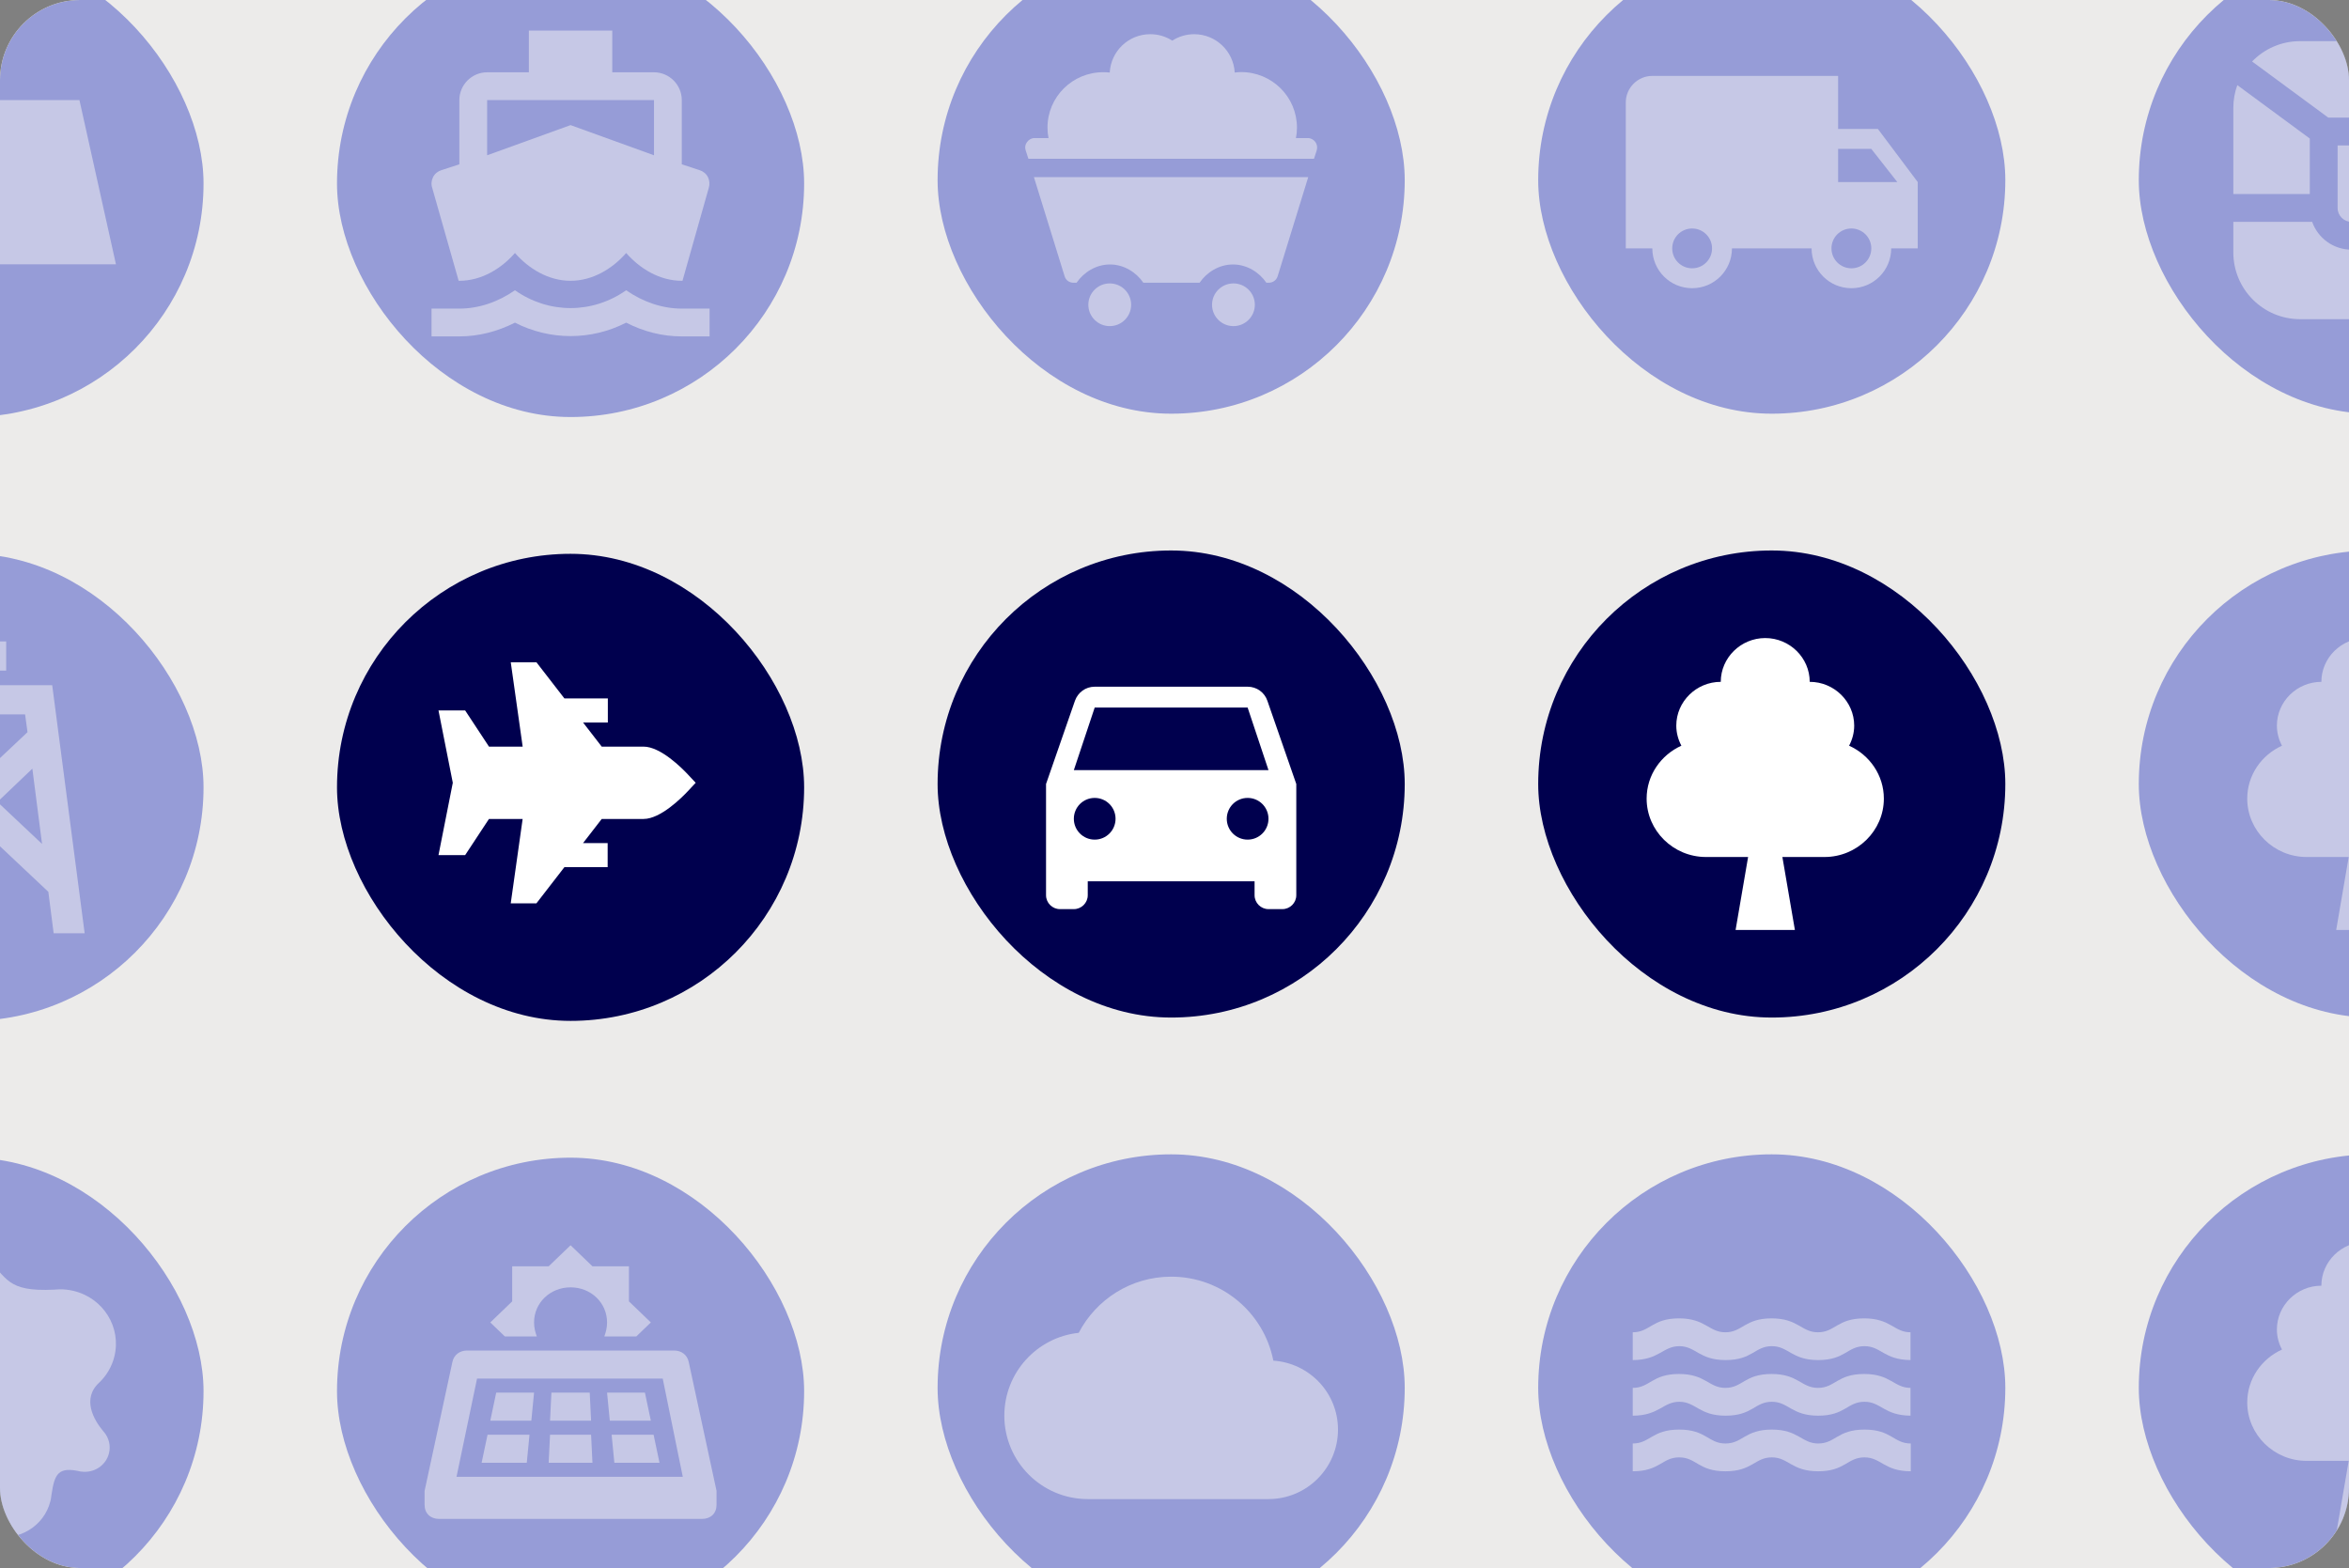
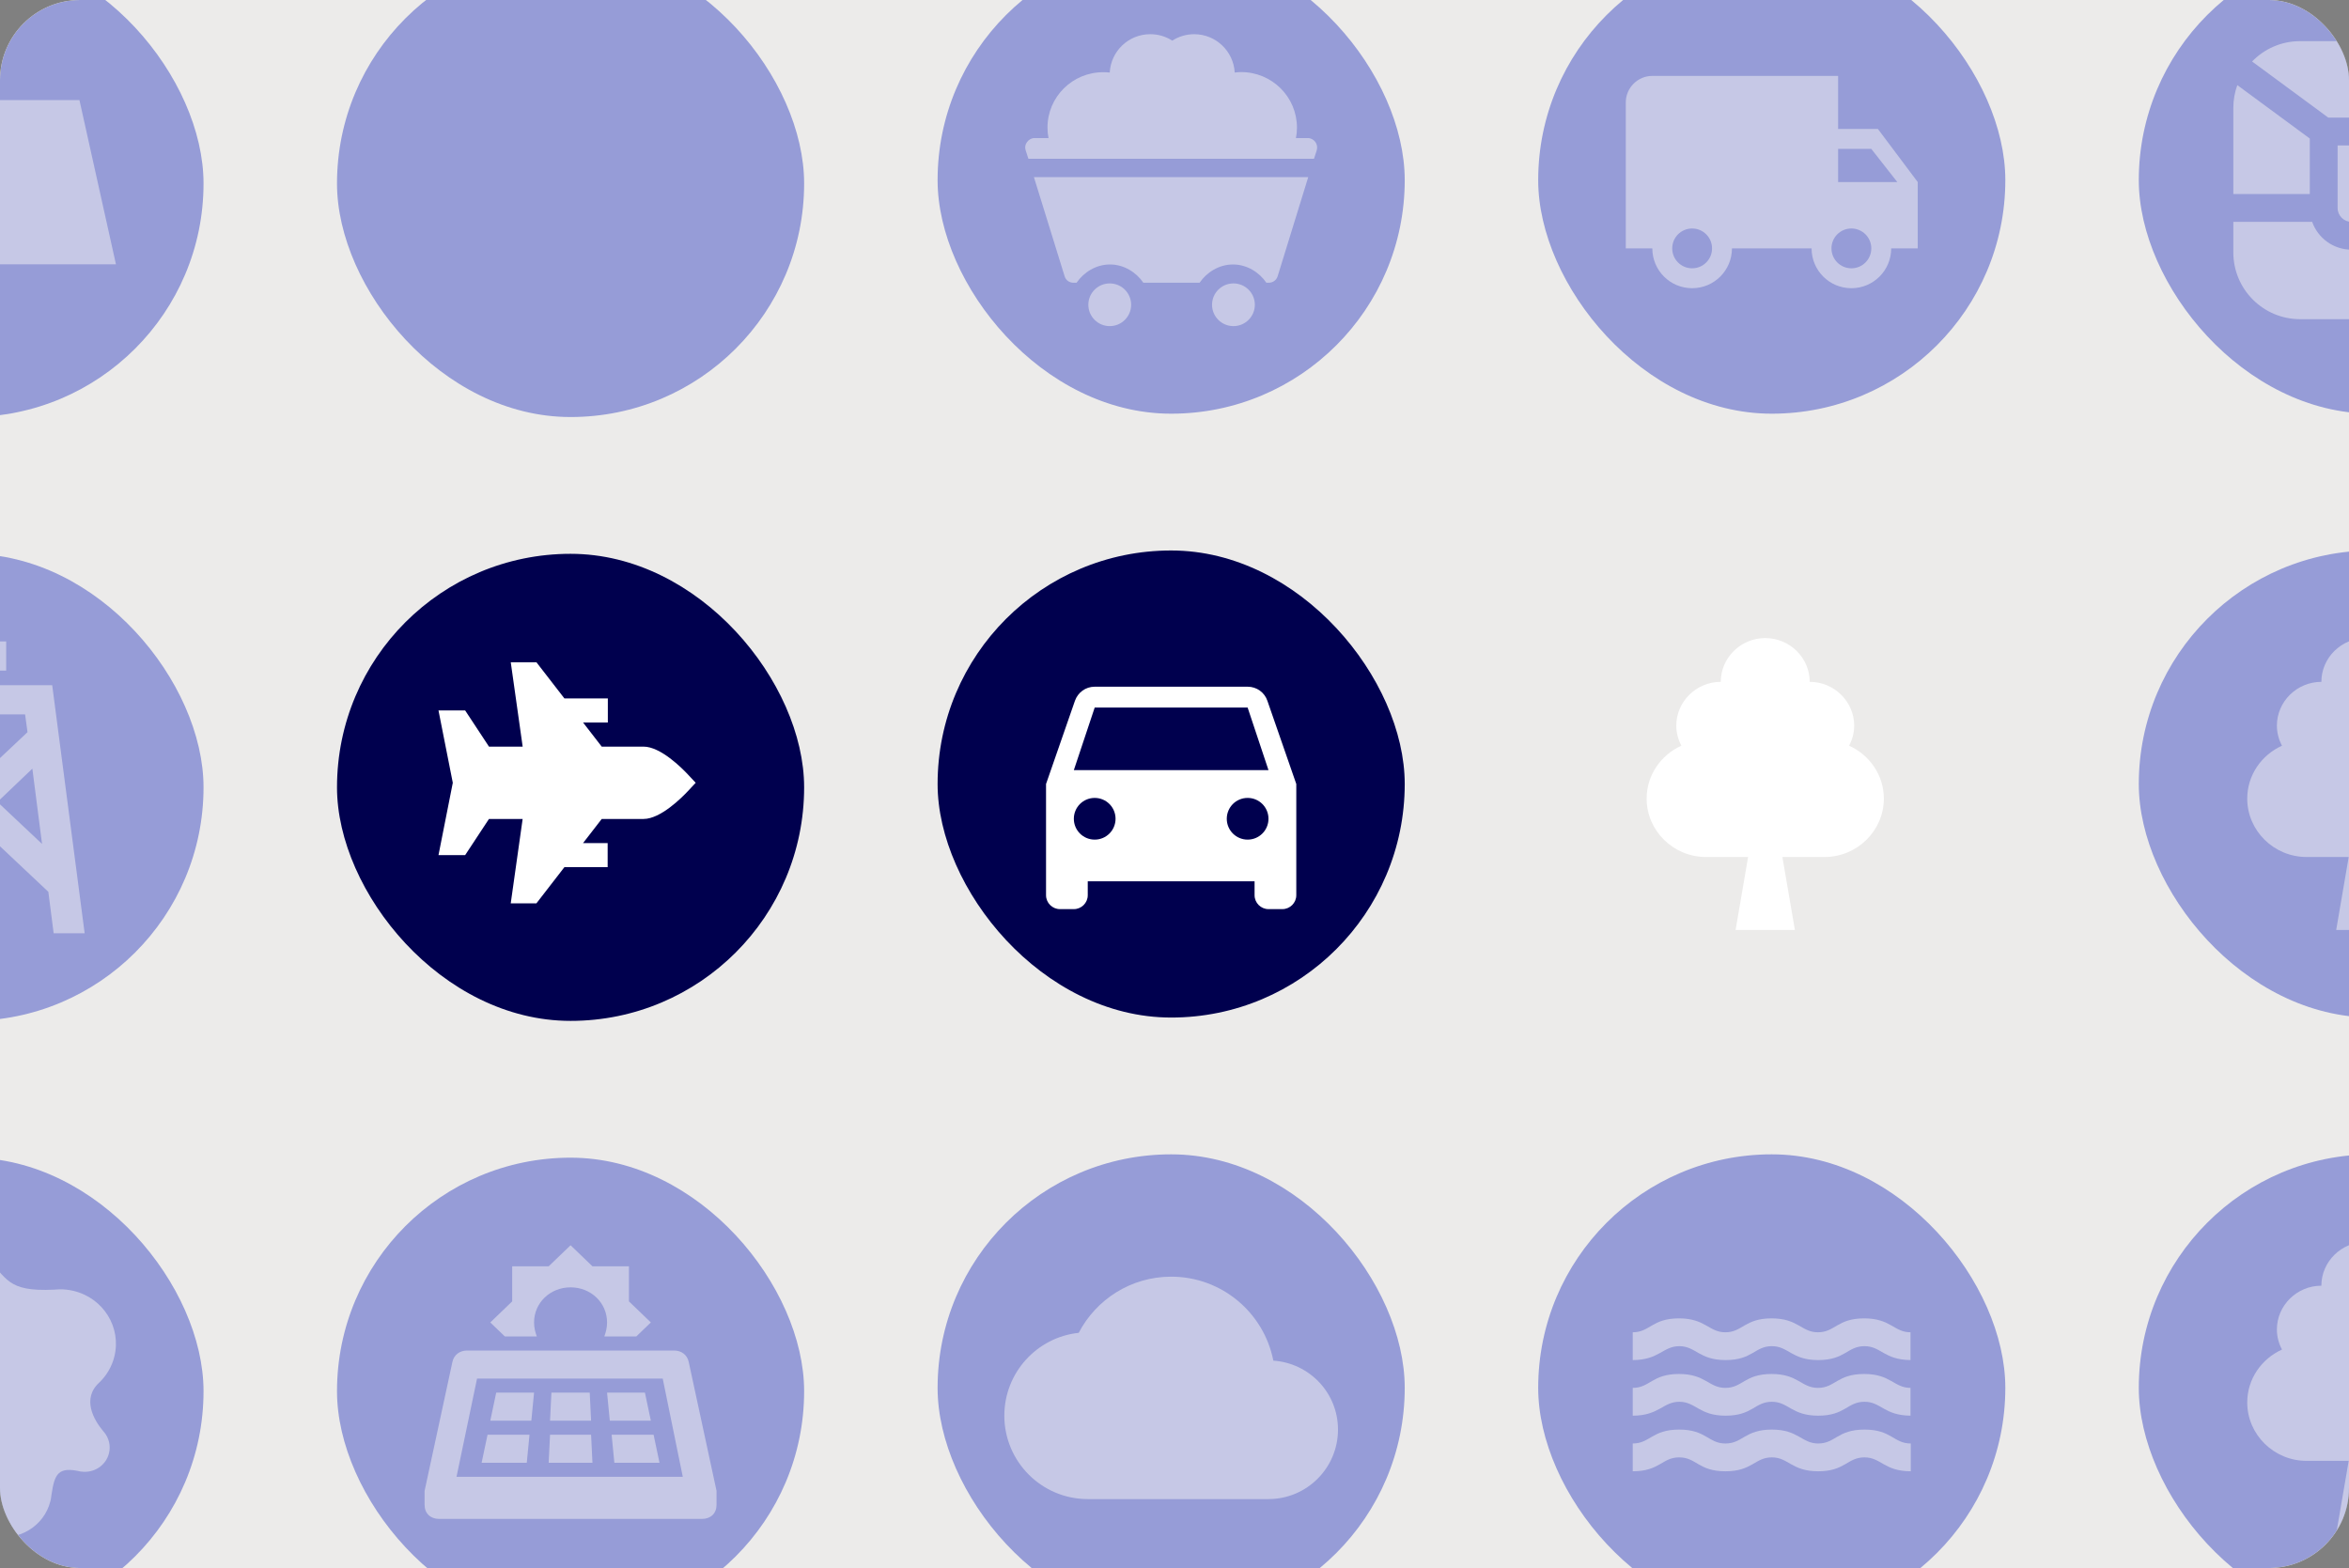
<svg xmlns="http://www.w3.org/2000/svg" width="704" height="470" viewBox="0 0 704 470" fill="none">
  <rect x="0" y="0" width="704" height="470" fill="#808080" stroke="none" />
  <g clip-path="url(#clip0_223_1192)">
    <rect width="704" height="470" rx="24" fill="#ECEBEA" />
    <rect x="101" y="166" width="140" height="140" rx="70" fill="#00004E" />
    <path d="M153.075 198.5L156.644 223.793H146.55L139.412 212.953H131.417L135.704 234.633L131.417 256.312H139.405L146.543 245.473H156.637L153.068 270.766H160.764L169.15 259.926H182.116V252.699H174.747L180.338 245.473H192.878C197.964 245.473 204.344 239.075 206.179 237.117L208.5 234.633L206.179 232.149C204.344 230.19 197.964 223.793 192.878 223.793H180.338L174.747 216.566H182.171V209.34H169.15L160.764 198.5H153.075Z" fill="white" />
    <g opacity="0.5">
      <rect x="-79" y="166" width="140" height="140" rx="70" fill="#3F4DC3" />
      <path d="M-16.73 192.25V201H-12.084V205.375H-30.522L-40.25 279.75H-30.958L-29.361 267.172C-29.252 267.086 -29.161 267.001 -29.07 266.898L-12.084 250.902V279.75H-2.791V251.039L14.05 266.898C14.177 267.052 14.323 267.189 14.486 267.309L16.083 279.75H25.375L15.647 205.375H-2.791V201H1.855V192.25H-16.73ZM-22.392 214.125H-12.084V229.711L-23.118 219.32L-22.392 214.125ZM-2.791 214.125H7.517L8.243 219.457L-2.791 229.848V214.125ZM9.695 230.395L12.598 252.953L-0.759 240.375L9.695 230.395ZM-24.57 230.531L-14.116 240.375L-27.474 253.09L-24.57 230.531Z" fill="#9FA6E1" />
    </g>
    <g opacity="0.5">
      <rect x="101" y="-15" width="140" height="140" rx="70" fill="#3F4DC3" />
-       <path d="M204.333 92.501C198.542 92.501 192.75 90.542 187.667 87.001C177.5 94.126 164.5 94.126 154.333 87.001C149.25 90.542 143.458 92.501 137.667 92.501H129.333V100.834H137.667C143.417 100.834 149.083 99.376 154.333 96.709C164.833 102.084 177.167 102.084 187.667 96.709C192.917 99.417 198.583 100.834 204.333 100.834H212.667V92.501H204.333ZM137.458 84.167H137.667C144.333 84.167 150.25 80.501 154.333 75.834C158.417 80.501 164.333 84.167 171 84.167C177.667 84.167 183.583 80.501 187.667 75.834C191.75 80.501 197.667 84.167 204.333 84.167H204.542L212.417 56.334C212.75 55.251 212.667 54.084 212.167 53.084C211.667 52.084 210.75 51.334 209.667 51.001L204.333 49.251V30C204.333 25.417 200.583 21.667 196 21.667H183.5V9.167H158.5V21.667H146C141.417 21.667 137.667 25.417 137.667 30V49.251L132.292 51.001C131.208 51.334 130.292 52.084 129.792 53.084C129.292 54.084 129.167 55.251 129.542 56.334L137.458 84.167ZM146 30H196V46.542L171 37.5L146 46.542V30Z" fill="#9FA6E1" />
    </g>
    <g opacity="0.5">
      <rect x="-79" y="-15" width="140" height="140" rx="70" fill="#3F4DC3" />
      <path d="M-12.646 68.672H-5.354V79.219H34.75L23.812 30H-5.354V40.547H-12.646V30H-41.812L-52.75 79.219H-12.646V68.672ZM-12.646 47.578H-5.354V61.641H-12.646V47.578Z" fill="#9FA6E1" />
    </g>
    <g opacity="0.5">
      <rect x="101" y="347" width="140" height="140" rx="70" fill="#3F4DC3" />
      <path d="M171 373.25L164.438 379.56H153.5V390.077L146.938 396.387L151.312 400.594H160.883C160.438 399.328 160.062 398.063 160.062 396.387C160.062 390.504 164.882 385.87 171 385.87C177.118 385.87 181.938 390.504 181.938 396.387C181.938 398.063 181.562 399.328 181.117 400.594H190.688L195.062 396.387L188.5 390.077V379.56H177.562L171 373.25ZM139.965 404.8C137.777 404.8 136.034 406.115 135.59 408.218L127.25 446.868V451.075C127.25 453.605 128.993 455.281 131.625 455.281H210.375C213.007 455.281 214.75 453.605 214.75 451.075V446.868L206.41 408.218C205.966 406.115 204.223 404.8 202.035 404.8H139.965ZM142.973 413.214H198.617L204.633 442.661H136.82L142.973 413.214ZM148.715 417.421L146.938 425.834H159.242L160.062 417.421H148.715ZM165.258 417.421L164.848 425.834H177.152L176.742 417.421H165.258ZM181.938 417.421L182.758 425.834H195.062L193.285 417.421H181.938ZM146.117 430.041L144.34 438.454H157.875L158.695 430.041H146.117ZM164.848 430.041L164.438 438.454H177.562L177.152 430.041H164.848ZM183.305 430.041L184.125 438.454H197.66L195.883 430.041H183.305Z" fill="#9FA6E1" />
    </g>
    <g opacity="0.5">
      <rect x="-79" y="347" width="140" height="140" rx="70" fill="#3F4DC3" />
      <path d="M22.031 386.925C20.64 386.594 19.247 386.444 17.88 386.459H17.86C17.324 386.465 16.794 386.499 16.267 386.555C1.701 387.289 2.328 382.848 -4.137 377.149C-4.229 377.067 -4.322 376.987 -4.415 376.906C-4.528 376.811 -4.641 376.715 -4.758 376.618C-6.458 375.245 -8.492 374.218 -10.777 373.673C-18.445 371.844 -26.169 376.11 -28.634 383.3L-28.639 383.302C-30.143 387.433 -31.568 389.45 -36.8 390.642C-39.635 391.151 -42.043 393.234 -42.769 396.152C-42.958 396.909 -43.019 397.668 -42.967 398.407C-42.932 401.923 -40.577 405.084 -45.957 408.281C-46.124 408.372 -46.289 408.465 -46.452 408.563L-46.468 408.572C-49.324 410.294 -51.514 413.075 -52.371 416.516C-53.852 422.459 -50.872 428.442 -45.529 431.099C-45.496 431.115 -45.466 431.131 -45.435 431.147C-45.32 431.203 -45.206 431.258 -45.089 431.31C-40.303 433.556 -35.006 435.205 -36.41 443.744C-36.433 443.865 -36.451 443.985 -36.468 444.106L-36.472 444.133C-36.955 447.768 -34.574 451.251 -30.849 452.139C-29.578 452.443 -28.302 452.405 -27.123 452.088L-27.118 452.087C-26.666 451.965 -26.228 451.802 -25.81 451.602C-17.352 448.594 -14.444 450.517 -10.25 455.361C-10.046 455.615 -9.834 455.866 -9.611 456.107L-9.602 456.117C-7.733 458.138 -5.244 459.651 -2.334 460.345C5.408 462.191 13.212 457.547 15.098 449.974C15.143 449.794 15.181 449.613 15.218 449.433L15.23 449.443C15.239 449.381 15.248 449.321 15.256 449.26C15.339 448.836 15.397 448.414 15.44 447.993C16.362 441.843 17.363 439.453 24.3 441.107L24.276 441.074C28.064 441.66 31.74 439.314 32.665 435.603C33.227 433.345 32.645 431.078 31.285 429.38C31.173 429.241 31.059 429.105 30.938 428.975C28.146 425.646 24.395 419.239 29.817 414.34C31.936 412.29 33.515 409.661 34.272 406.621C36.451 397.875 30.971 389.057 22.031 386.925Z" fill="#9FA6E1" />
    </g>
    <rect x="281" y="165" width="140" height="140" rx="70" fill="#00004E" />
    <path d="M379.833 210.041C379 207.583 376.667 205.833 373.917 205.833H328.083C325.333 205.833 323.042 207.583 322.167 210.041L313.5 234.999V268.333C313.5 270.624 315.375 272.499 317.667 272.499H321.833C324.125 272.499 326 270.624 326 268.333V264.166H376V268.333C376 270.624 377.875 272.499 380.167 272.499H384.333C386.625 272.499 388.5 270.624 388.5 268.333V234.999L379.833 210.041ZM328.083 251.666C324.625 251.666 321.833 248.874 321.833 245.416C321.833 241.958 324.625 239.166 328.083 239.166C331.542 239.166 334.333 241.958 334.333 245.416C334.333 248.874 331.542 251.666 328.083 251.666ZM373.917 251.666C370.458 251.666 367.667 248.874 367.667 245.416C367.667 241.958 370.458 239.166 373.917 239.166C377.375 239.166 380.167 241.958 380.167 245.416C380.167 248.874 377.375 251.666 373.917 251.666ZM321.833 230.833L328.083 212.083H373.917L380.167 230.833H321.833Z" fill="white" />
    <g opacity="0.5">
      <rect x="281" y="-16" width="140" height="140" rx="70" fill="#3F4DC3" />
      <path d="M394.635 45.037L393.807 47.583H308.208L307.381 45.002C307.105 44.176 307.277 43.282 307.794 42.594C308.312 41.871 309.139 41.389 310.002 41.389H314.244C314.037 40.357 313.933 39.359 313.933 38.258C313.933 29.037 321.417 21.639 330.66 21.639C331.315 21.639 331.97 21.674 332.591 21.742C332.936 15.342 338.213 10.25 344.731 10.25C347.145 10.25 349.421 10.938 351.318 12.177C353.215 10.973 355.491 10.25 357.905 10.25C364.389 10.25 369.7 15.342 370.045 21.742L370.139 21.733C370.76 21.667 371.352 21.605 371.976 21.605C381.219 21.605 388.703 29.037 388.703 38.258C388.703 39.359 388.599 40.357 388.393 41.389H392.014C392.876 41.389 393.704 41.871 394.221 42.559C394.738 43.248 394.876 44.211 394.635 45.037Z" fill="#9FA6E1" />
      <path d="M392.083 53.088L382.909 82.817C382.564 83.952 381.495 84.744 380.253 84.744H379.529C377.425 81.647 373.735 79.273 369.528 79.273C365.32 79.273 361.63 81.647 359.526 84.744H342.662C340.558 81.647 336.868 79.273 332.66 79.273C328.453 79.273 324.762 81.647 322.659 84.744H321.693C320.486 84.744 319.417 83.987 319.072 82.817L309.864 53.088H392.083Z" fill="#9FA6E1" />
      <path d="M332.591 97.75C336.134 97.75 339.006 94.885 339.006 91.35C339.006 87.816 336.134 84.95 332.591 84.95C329.048 84.95 326.177 87.816 326.177 91.35C326.177 94.885 329.048 97.75 332.591 97.75Z" fill="#9FA6E1" />
      <path d="M376.08 91.35C376.08 94.885 373.208 97.75 369.666 97.75C366.123 97.75 363.251 94.885 363.251 91.35C363.251 87.816 366.123 84.95 369.666 84.95C373.208 84.95 376.08 87.816 376.08 91.35Z" fill="#9FA6E1" />
    </g>
    <g opacity="0.5">
      <rect x="281" y="346" width="140" height="140" rx="70" fill="#3F4DC3" />
      <path d="M381.625 407.834C378.792 393.459 366.167 382.667 351 382.667C338.958 382.667 328.5 389.501 323.292 399.501C310.75 400.834 301 411.459 301 424.334C301 438.125 312.208 449.334 326 449.334H380.167C391.667 449.334 401 440 401 428.501C401 417.501 392.458 408.584 381.625 407.834Z" fill="#9FA6E1" />
    </g>
-     <rect x="461" y="165" width="140" height="140" rx="70" fill="#00004E" />
    <path d="M529.047 191.25C521.722 191.25 515.717 197.163 515.717 204.375C508.392 204.375 502.387 210.288 502.387 217.5C502.387 219.67 502.959 221.704 503.914 223.516C497.787 226.284 493.5 232.334 493.5 239.375C493.5 248.997 501.502 256.875 511.273 256.875H523.909L520.16 278.75H537.934L534.185 256.875H546.82C556.592 256.875 564.594 248.997 564.594 239.375C564.594 232.334 560.307 226.284 554.18 223.516C555.134 221.704 555.707 219.67 555.707 217.5C555.707 210.288 549.702 204.375 542.377 204.375C542.377 197.163 536.371 191.25 529.047 191.25Z" fill="white" />
    <g opacity="0.5">
      <rect x="641" y="165" width="140" height="140" rx="70" fill="#3F4DC3" />
      <path d="M709.047 191.25C701.722 191.25 695.717 197.163 695.717 204.375C688.392 204.375 682.387 210.288 682.387 217.5C682.387 219.67 682.959 221.704 683.914 223.516C677.787 226.284 673.5 232.334 673.5 239.375C673.5 248.997 681.502 256.875 691.273 256.875H703.909L700.16 278.75H717.934L714.185 256.875H726.82C736.592 256.875 744.594 248.997 744.594 239.375C744.594 232.334 740.307 226.284 734.18 223.516C735.134 221.704 735.707 219.67 735.707 217.5C735.707 210.288 729.702 204.375 722.377 204.375C722.377 197.163 716.371 191.25 709.047 191.25Z" fill="#9FA6E1" />
    </g>
    <g opacity="0.5">
      <rect x="461" y="-16" width="140" height="140" rx="70" fill="#3F4DC3" />
      <path d="M562.818 38.659H550.886V22.75H495.205C490.83 22.75 487.25 26.329 487.25 30.704V74.454H495.205C495.205 81.057 500.534 86.386 507.136 86.386C513.739 86.386 519.068 81.057 519.068 74.454H542.932C542.932 81.057 548.261 86.386 554.864 86.386C561.466 86.386 566.795 81.057 566.795 74.454H574.75V54.568L562.818 38.659ZM507.136 80.421C503.835 80.421 501.17 77.756 501.17 74.454C501.17 71.153 503.835 68.489 507.136 68.489C510.438 68.489 513.102 71.153 513.102 74.454C513.102 77.756 510.438 80.421 507.136 80.421ZM560.83 44.625L568.625 54.568H550.886V44.625H560.83ZM554.864 80.421C551.562 80.421 548.898 77.756 548.898 74.454C548.898 71.153 551.562 68.489 554.864 68.489C558.165 68.489 560.83 71.153 560.83 74.454C560.83 77.756 558.165 80.421 554.864 80.421Z" fill="#9FA6E1" />
    </g>
    <g opacity="0.5">
      <rect x="641" y="-16" width="140" height="140" rx="70" fill="#3F4DC3" />
      <path d="M670.526 25.515L692.25 41.522V58.167H669.333V32.333C669.333 29.939 669.754 27.643 670.526 25.515Z" fill="#9FA6E1" />
      <path d="M674.957 18.429C678.593 14.67 683.69 12.333 689.333 12.333H732.666C736.912 12.333 740.849 13.656 744.087 15.913L730.885 19.213C725.32 20.604 721.416 25.604 721.416 31.34V35.25H697.786L674.957 18.429Z" fill="#9FA6E1" />
      <path d="M750.329 22.942L732.906 27.298C731.051 27.761 729.75 29.428 729.75 31.34V62.334C729.75 69.237 724.153 74.834 717.25 74.834H715.166V95.667H732.666C743.712 95.667 752.666 86.713 752.666 75.667V32.333C752.666 28.939 751.821 25.742 750.329 22.942Z" fill="#9FA6E1" />
      <path d="M706.833 95.667V74.834H704.75C699.307 74.834 694.677 71.355 692.961 66.5H669.333V75.667C669.333 86.712 678.287 95.667 689.333 95.667H706.833Z" fill="#9FA6E1" />
      <path d="M700.583 62.334V43.584H721.416V62.334C721.416 64.635 719.551 66.5 717.25 66.5H704.75C702.449 66.5 700.583 64.635 700.583 62.334Z" fill="#9FA6E1" />
    </g>
    <g opacity="0.5">
      <rect x="461" y="346" width="140" height="140" rx="70" fill="#3F4DC3" />
      <path d="M572.583 424.334H572.667H572.583ZM503.292 420.167C508.25 420.167 509.208 424.334 517.167 424.334C525.292 424.334 525.875 420.167 531.042 420.167C536 420.167 536.958 424.334 544.917 424.334C553.042 424.334 553.625 420.167 558.792 420.167C563.75 420.167 564.625 424.251 572.583 424.334V416.001C567.625 416.001 566.667 411.834 558.708 411.834C550.583 411.834 550 416.001 544.833 416.001C539.875 416.001 538.917 411.834 530.958 411.834C522.833 411.834 522.25 416.001 517.083 416.001C512.125 416.001 511.167 411.834 503.208 411.834C495.083 411.834 494.5 416.001 489.333 416.001V424.334C497.25 424.334 498.375 420.167 503.292 420.167ZM558.792 428.501C550.667 428.501 550.083 432.667 544.917 432.667C539.958 432.667 539 428.501 531.042 428.501C522.917 428.501 522.292 432.667 517.125 432.667C511.958 432.667 511.375 428.501 503.25 428.501C495.125 428.501 494.5 432.667 489.333 432.667V441.001C497.458 441.001 498.125 436.834 503.25 436.834C508.417 436.834 509 441.001 517.125 441.001C525.25 441.001 525.875 436.834 531.042 436.834C536 436.834 536.958 441.001 544.917 441.001C553 441.001 553.625 436.834 558.792 436.834C563.75 436.834 564.708 441.001 572.667 441.001V432.667C567.5 432.667 566.917 428.501 558.792 428.501ZM503.292 403.501C508.25 403.501 509.208 407.667 517.167 407.667C525.292 407.667 525.875 403.501 531.042 403.501C536 403.501 536.958 407.667 544.917 407.667C553.042 407.667 553.625 403.501 558.792 403.501C563.75 403.501 564.625 407.584 572.583 407.667V399.334C567.625 399.334 566.667 395.167 558.708 395.167C550.583 395.167 550 399.334 544.833 399.334C539.875 399.334 538.917 395.167 530.958 395.167C522.833 395.167 522.25 399.334 517.083 399.334C512.125 399.334 511.167 395.167 503.208 395.167C495.083 395.167 494.5 399.334 489.333 399.334V407.667C497.25 407.667 498.375 403.501 503.292 403.501Z" fill="#9FA6E1" />
    </g>
    <g opacity="0.5">
      <rect x="641" y="346" width="140" height="140" rx="70" fill="#3F4DC3" />
      <path d="M709.047 372.25C701.722 372.25 695.717 378.163 695.717 385.375C688.392 385.375 682.387 391.288 682.387 398.5C682.387 400.67 682.959 402.704 683.914 404.516C677.787 407.284 673.5 413.334 673.5 420.375C673.5 429.997 681.502 437.875 691.273 437.875H703.909L700.16 459.75H717.934L714.185 437.875H726.82C736.592 437.875 744.594 429.997 744.594 420.375C744.594 413.334 740.307 407.284 734.18 404.516C735.134 402.704 735.707 400.67 735.707 398.5C735.707 391.288 729.702 385.375 722.377 385.375C722.377 378.163 716.371 372.25 709.047 372.25Z" fill="#9FA6E1" />
    </g>
  </g>
  <defs>
    <clipPath id="clip0_223_1192">
      <rect width="704" height="470" rx="24" fill="white" />
    </clipPath>
  </defs>
</svg>